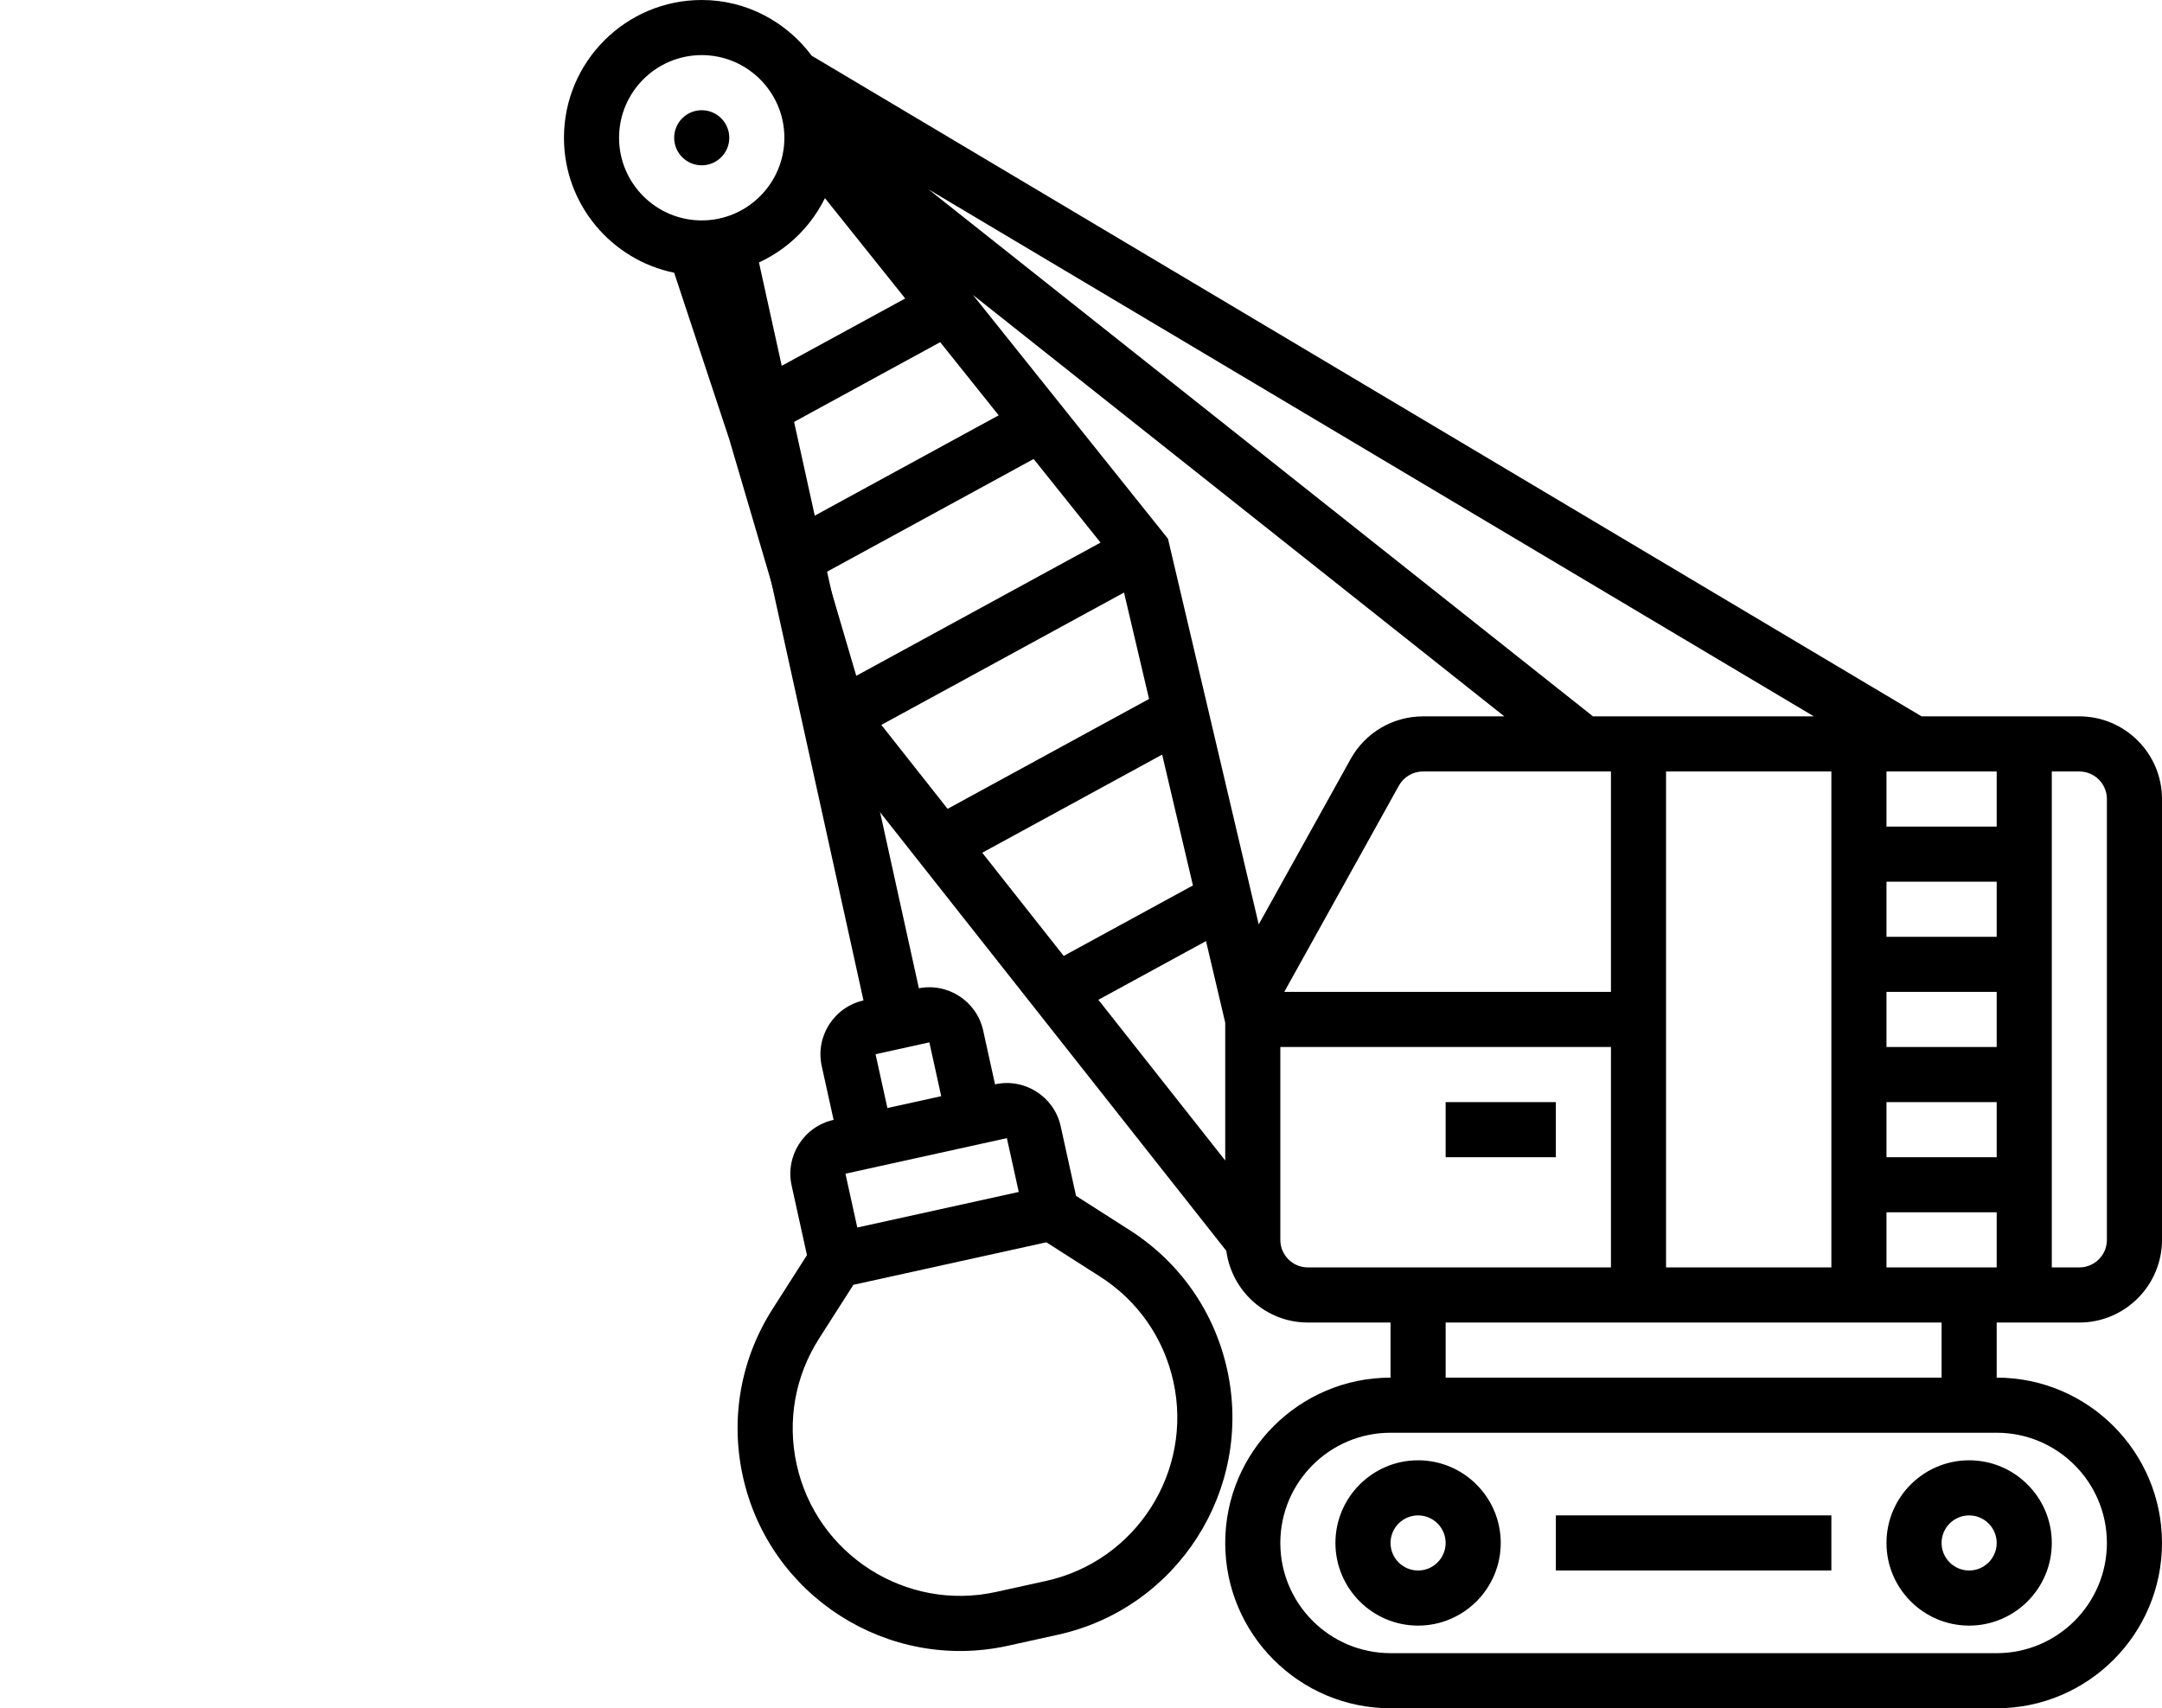
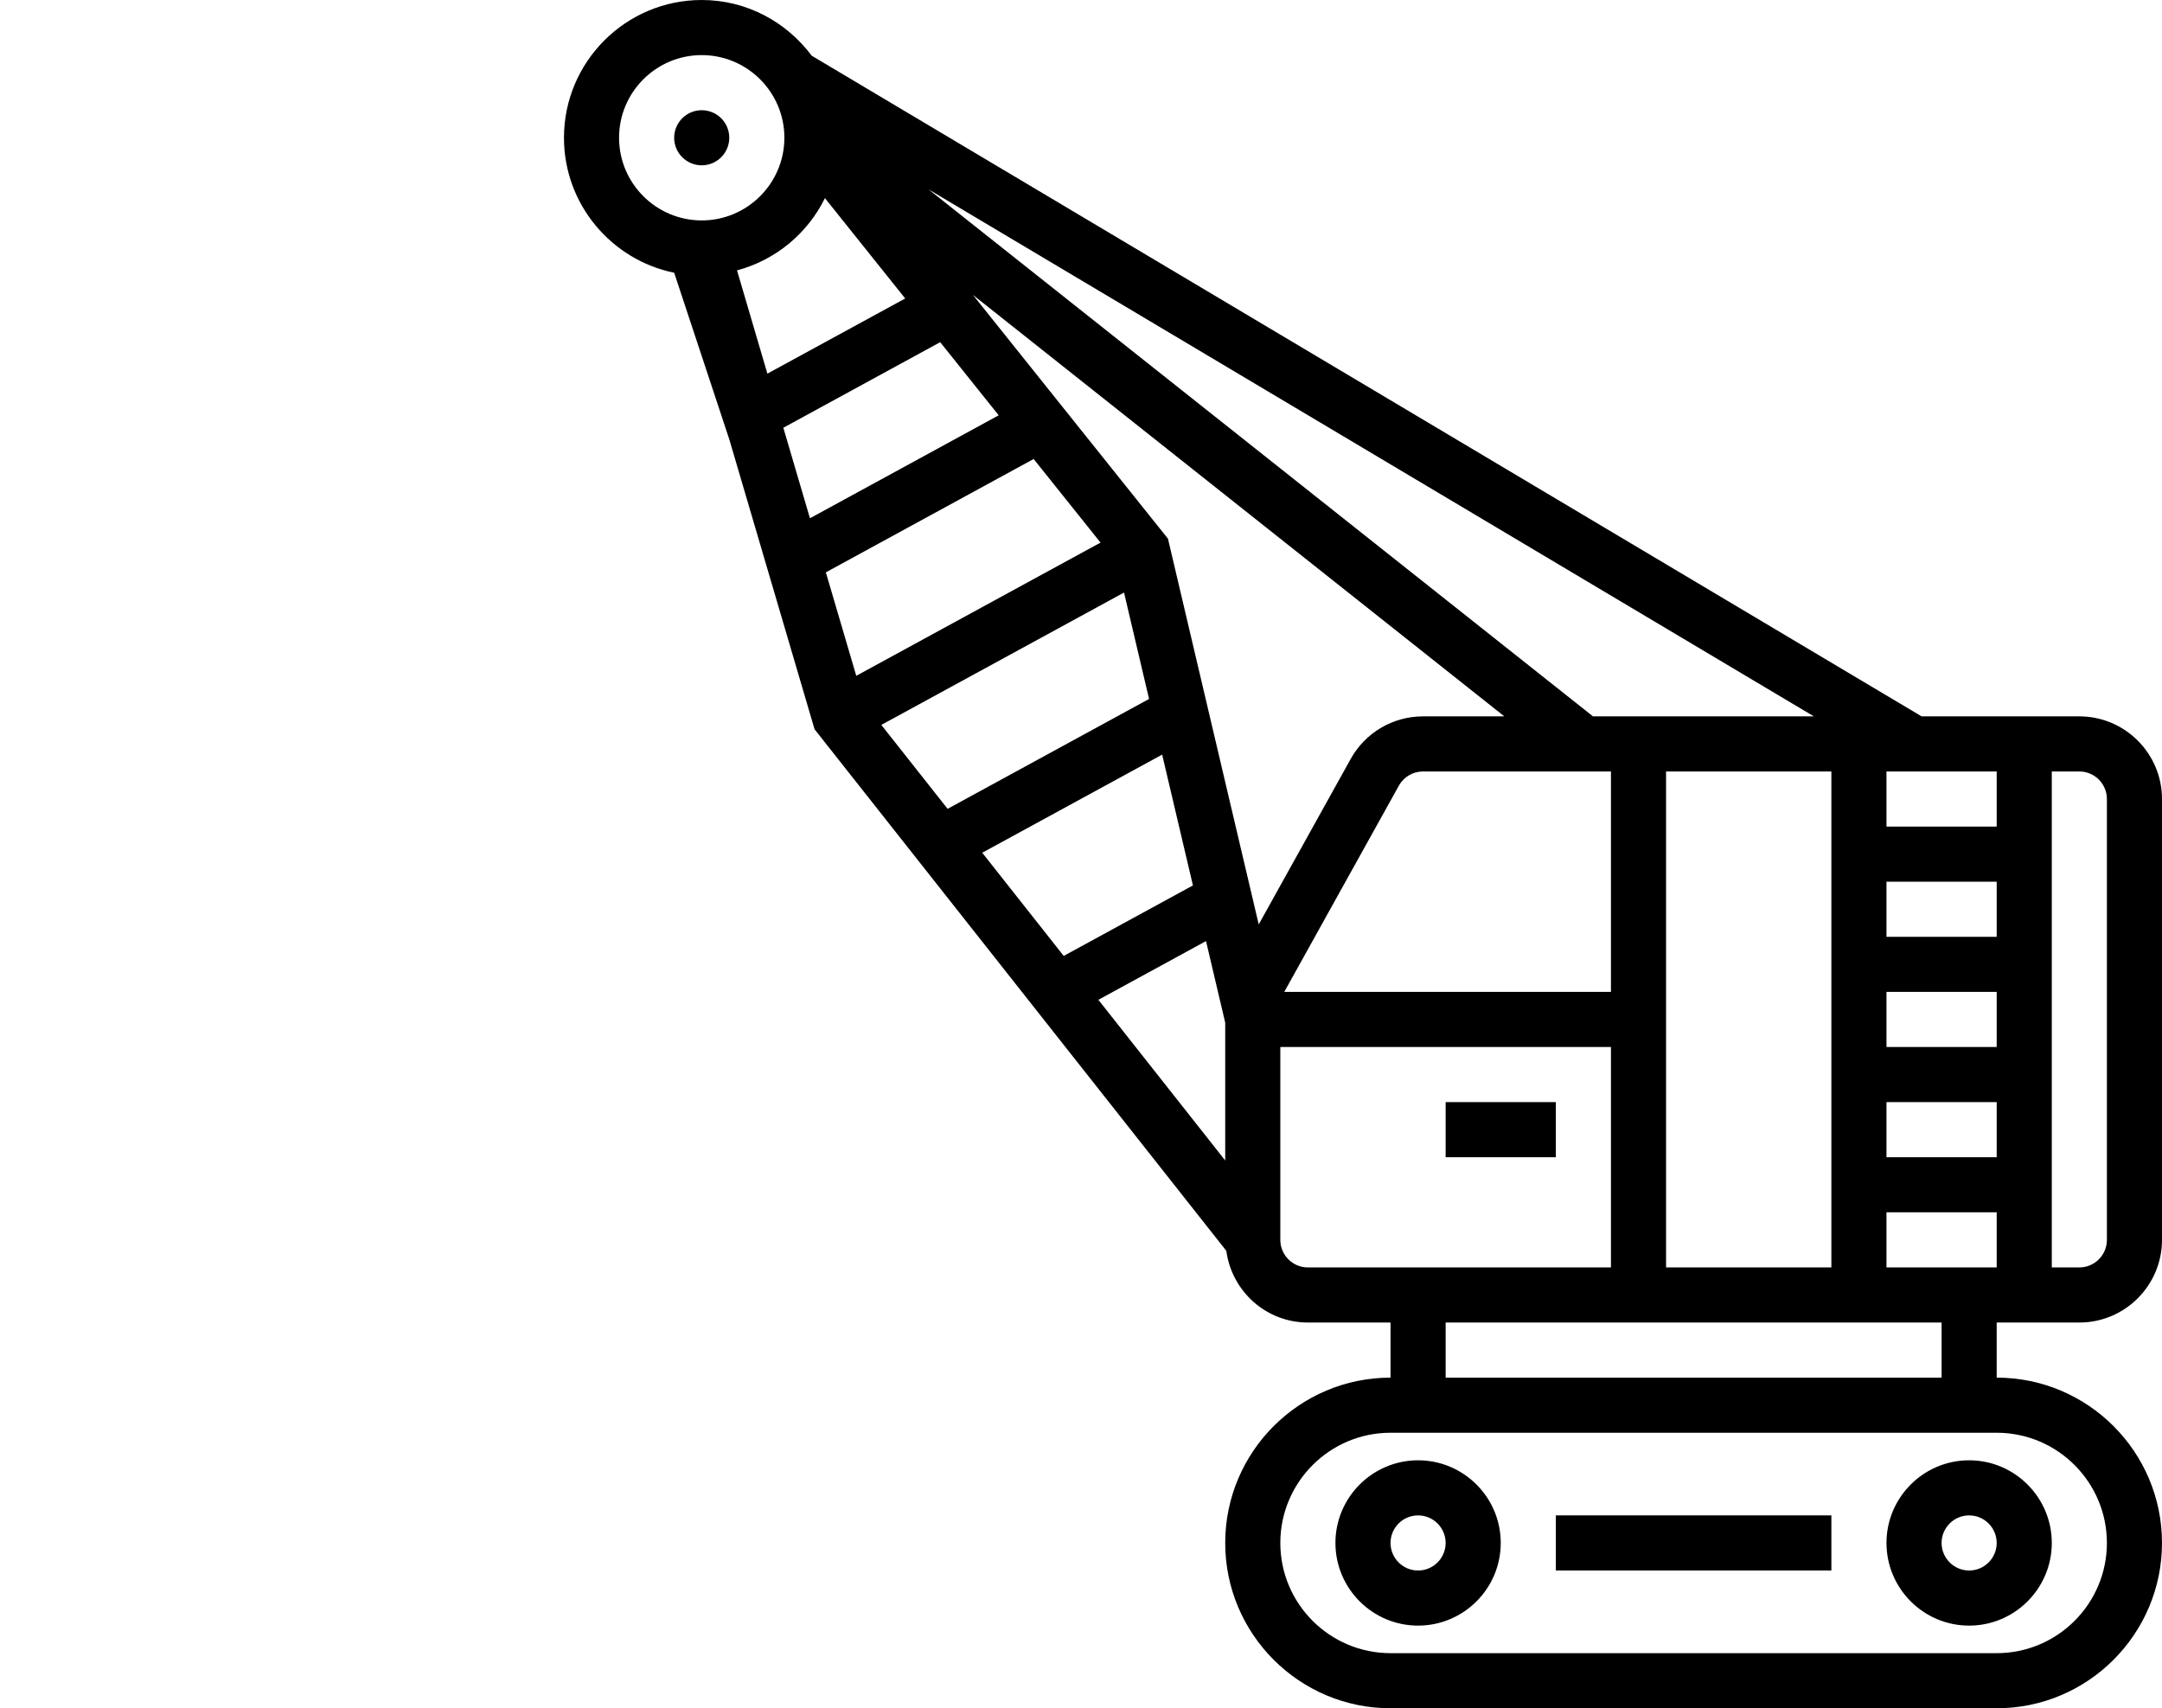
<svg xmlns="http://www.w3.org/2000/svg" id="eH5pZVrknyj1" viewBox="0 0 648 512" shape-rendering="geometricPrecision" text-rendering="geometricPrecision">
  <style>#eH5pZVrknyj4_tr {animation: eH5pZVrknyj4_tr__tr 1886.792ms linear infinite alternate forwards}@keyframes eH5pZVrknyj4_tr__tr { 0% {transform: translate(74.323px,41.122px) rotate(-12.425deg);animation-timing-function: cubic-bezier(0.42,0,0.58,1)} 100% {transform: translate(74.323px,41.122px) rotate(18.02deg)}}</style>
  <g id="eH5pZVrknyj2" transform="matrix(1 0 0 1 136 0)" clip-rule="evenodd">
    <path id="eH5pZVrknyj3" d="M487.226,396.387C500.885,396.387,512,385.272,512,371.613L512,239.484C512,225.825,500.885,214.71,487.226,214.71L439.949,214.71L107.289,16.698C99.757,6.623,87.841,0,74.323,0C51.555,0,33.033,18.523,33.033,41.29C33.033,61.225,47.245,77.906,66.065,81.746L82.58,131.667L108.139,218.567L231.555,374.9C233.182,386.998,243.464,396.387,255.999,396.387L280.773,396.387L280.773,412.903C253.447,412.903,231.225,435.126,231.225,462.451C231.225,489.776,253.448,511.999,280.773,511.999L462.45,511.999C489.776,511.999,511.998,489.776,511.998,462.451C511.998,435.126,489.775,412.903,462.45,412.903L462.45,396.387L487.226,396.387ZM495.484,462.452C495.484,480.669,480.669,495.484,462.452,495.484L280.774,495.484C262.557,495.484,247.742,480.669,247.742,462.452C247.742,444.235,262.557,429.42,280.774,429.42L462.451,429.42C480.669,429.42,495.484,444.235,495.484,462.452ZM289.032,437.678C275.373,437.678,264.258,448.793,264.258,462.452C264.258,476.111,275.373,487.226,289.032,487.226C302.691,487.226,313.806,476.111,313.806,462.452C313.806,448.793,302.691,437.678,289.032,437.678ZM429.42,462.452C429.42,476.111,440.535,487.226,454.194,487.226C467.853,487.226,478.968,476.111,478.968,462.452C478.968,448.793,467.853,437.678,454.194,437.678C440.535,437.678,429.42,448.793,429.42,462.452ZM289.032,470.71C284.482,470.71,280.774,467.01,280.774,462.452C280.774,457.894,284.482,454.194,289.032,454.194C293.582,454.194,297.29,457.894,297.29,462.452C297.29,467.01,293.583,470.71,289.032,470.71ZM330.323,454.194L412.904,454.194L412.904,470.71L330.323,470.71L330.323,454.194ZM462.452,462.452C462.452,467.01,458.744,470.71,454.194,470.71C449.644,470.71,445.936,467.01,445.936,462.452C445.936,457.894,449.644,454.194,454.194,454.194C458.744,454.194,462.452,457.894,462.452,462.452ZM297.29,396.387L445.935,396.387L445.935,412.903L297.29,412.903L297.29,396.387ZM247.742,371.613L247.742,313.807L346.839,313.807L346.839,379.872L256,379.872C251.45,379.871,247.742,376.171,247.742,371.613ZM429.42,363.355L462.452,363.355L462.452,379.871L429.42,379.871L429.42,363.355ZM363.355,231.226L412.903,231.226L412.903,379.871L363.355,379.871L363.355,231.226ZM495.484,239.484L495.484,371.613C495.484,376.171,491.776,379.871,487.226,379.871L478.968,379.871L478.968,231.226L487.226,231.226C491.776,231.226,495.484,234.926,495.484,239.484ZM225.47,282.062L231.226,306.515L231.226,347.821L193.206,299.66L225.47,282.062ZM429.42,330.323L462.452,330.323L462.452,346.839L429.42,346.839L429.42,330.323ZM297.29,330.323L330.322,330.323L330.322,346.839L297.29,346.839L297.29,330.323ZM462.452,313.807L429.42,313.807L429.42,297.29L462.452,297.29L462.452,313.807ZM283.276,235.471C284.73,232.853,287.496,231.226,290.493,231.226L346.838,231.226L346.838,297.291L248.923,297.291L283.276,235.471ZM212.323,226.172L221.548,265.381L182.818,286.506L158.399,255.579L212.323,226.172ZM462.452,280.774L429.42,280.774L429.42,264.258L462.452,264.258L462.452,280.774ZM214.066,161.461L155.615,88.394L314.88,214.71L290.494,214.71C281.501,214.71,273.202,219.591,268.841,227.452L241.268,277.067L214.066,161.461ZM462.452,247.742L429.42,247.742L429.42,231.226L462.452,231.226L462.452,247.742ZM200.894,177.598L208.4,209.49L148.017,242.423L128.157,217.269L200.894,177.598ZM341.455,214.71L142.303,56.758L407.659,214.71L341.455,214.71ZM173.808,137.571L193.85,162.626L120.642,202.554L111.525,171.545L173.808,137.571ZM145.796,102.557L163.328,124.474L106.76,155.334L98.783,128.206L145.796,102.557ZM111.253,59.384L135.309,89.459L94.002,111.987L84.901,81.037C96.512,77.931,106.042,69.962,111.253,59.384ZM49.548,41.29C49.548,27.631,60.663,16.516,74.322,16.516C87.981,16.516,99.096,27.631,99.096,41.29C99.096,54.949,87.981,66.064,74.322,66.064C60.663,66.064,49.548,54.949,49.548,41.29ZM74.323,33.032C78.881,33.032,82.581,36.732,82.581,41.29C82.581,45.848,78.881,49.548,74.323,49.548C69.765,49.548,66.065,45.848,66.065,41.29C66.065,36.732,69.765,33.032,74.323,33.032Z" clip-rule="evenodd" fill="rgb(0,0,0)" stroke="none" stroke-width="1" stroke-linejoin="round" stroke-miterlimit="2" />
    <g id="eH5pZVrknyj4_tr" transform="translate(74.323,41.122) rotate(-12.425)">
-       <path id="eH5pZVrknyj4" d="M66,304.226L66.065,304.226C56.956,304.226,49.549,311.634,49.549,320.742L49.549,337.258C40.44,337.258,33.033,344.666,33.033,353.774L33.033,375.129L19.522,388.64C6.937,401.225,0,417.965,0,435.769C0,472.517,29.902,502.42,66.651,502.42L81.986,502.42C118.743,502.42,148.645,472.518,148.645,435.769C148.645,417.972,141.708,401.225,129.123,388.64L115.612,375.129L115.612,353.774C115.612,344.665,108.204,337.258,99.096,337.258L99.096,320.742C99.096,311.633,91.688,304.226,82.58,304.226L83,304.226L83,74L66,74L66,304.226ZM103.936,386.807L117.447,400.317C126.919,409.781,132.13,422.383,132.13,435.77C132.13,463.409,109.635,485.904,81.996,485.904L66.651,485.904C39.011,485.904,16.517,463.409,16.517,435.77C16.517,422.383,21.728,409.789,31.2,400.317L44.71,386.807L103.936,386.807ZM49.548,353.774L99.096,353.774L99.096,370.29L49.548,370.29L49.548,353.774ZM66.065,337.258L66.065,320.742L82.581,320.742L82.581,337.258L66.065,337.258Z" transform="translate(-74.323,-41.122)" clip-rule="evenodd" fill="rgb(0,0,0)" stroke="none" stroke-width="1" stroke-linejoin="round" stroke-miterlimit="2" />
-     </g>
+       </g>
  </g>
</svg>